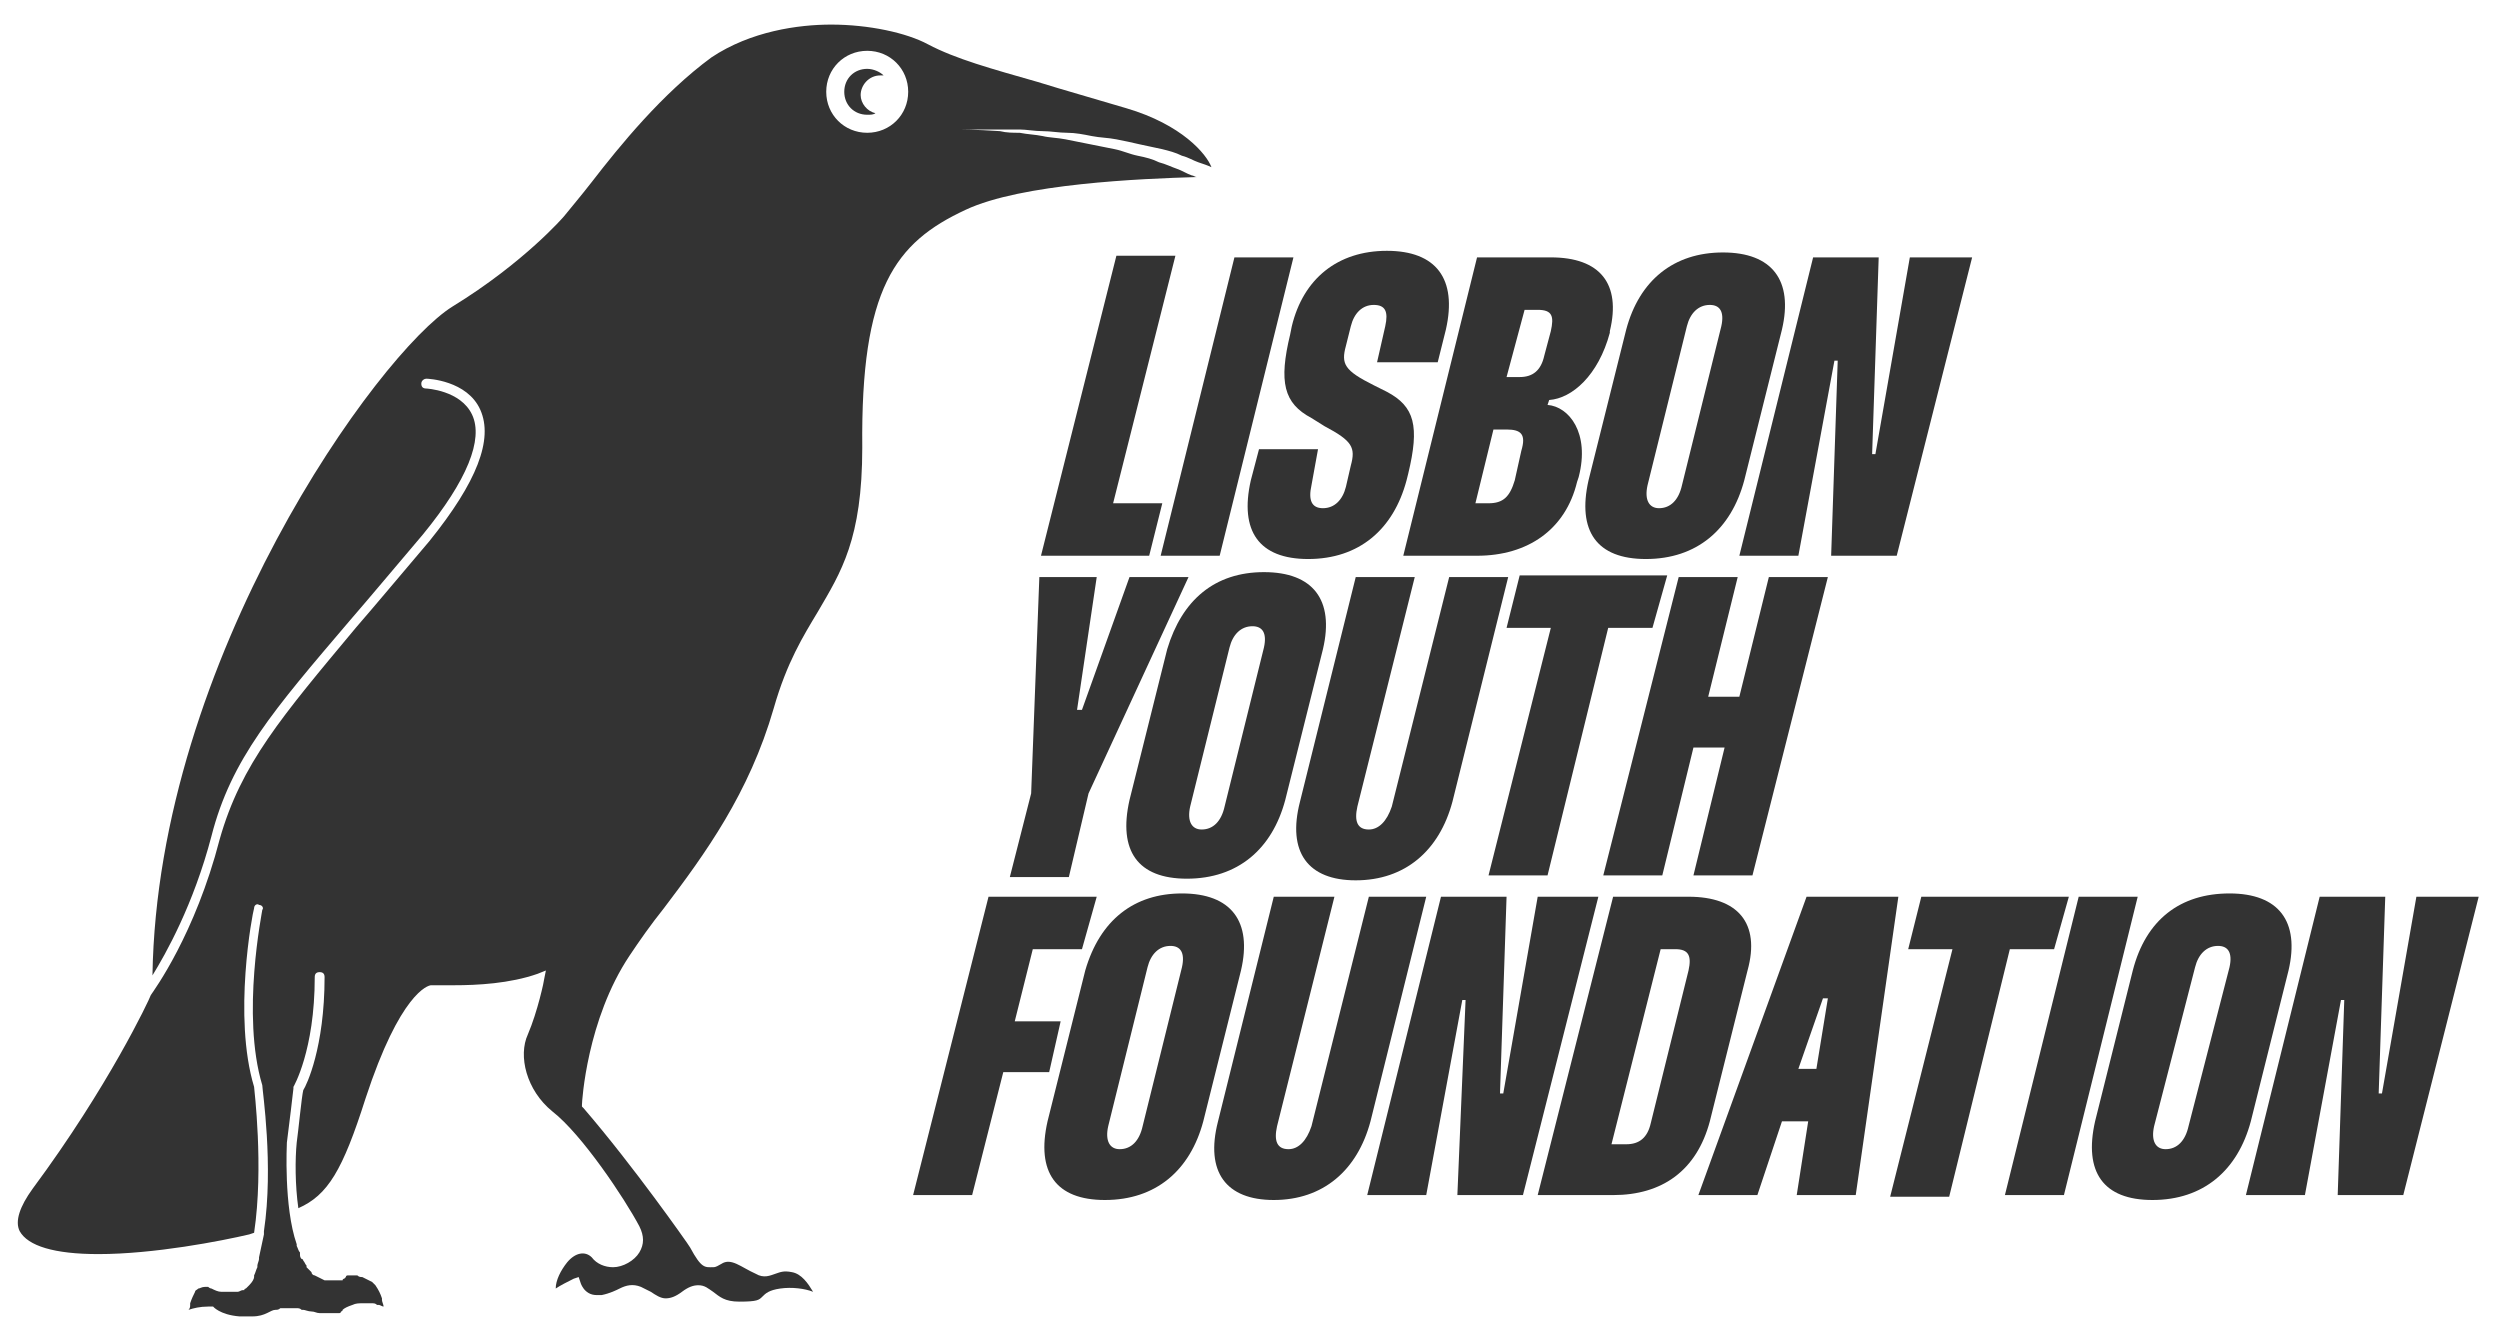
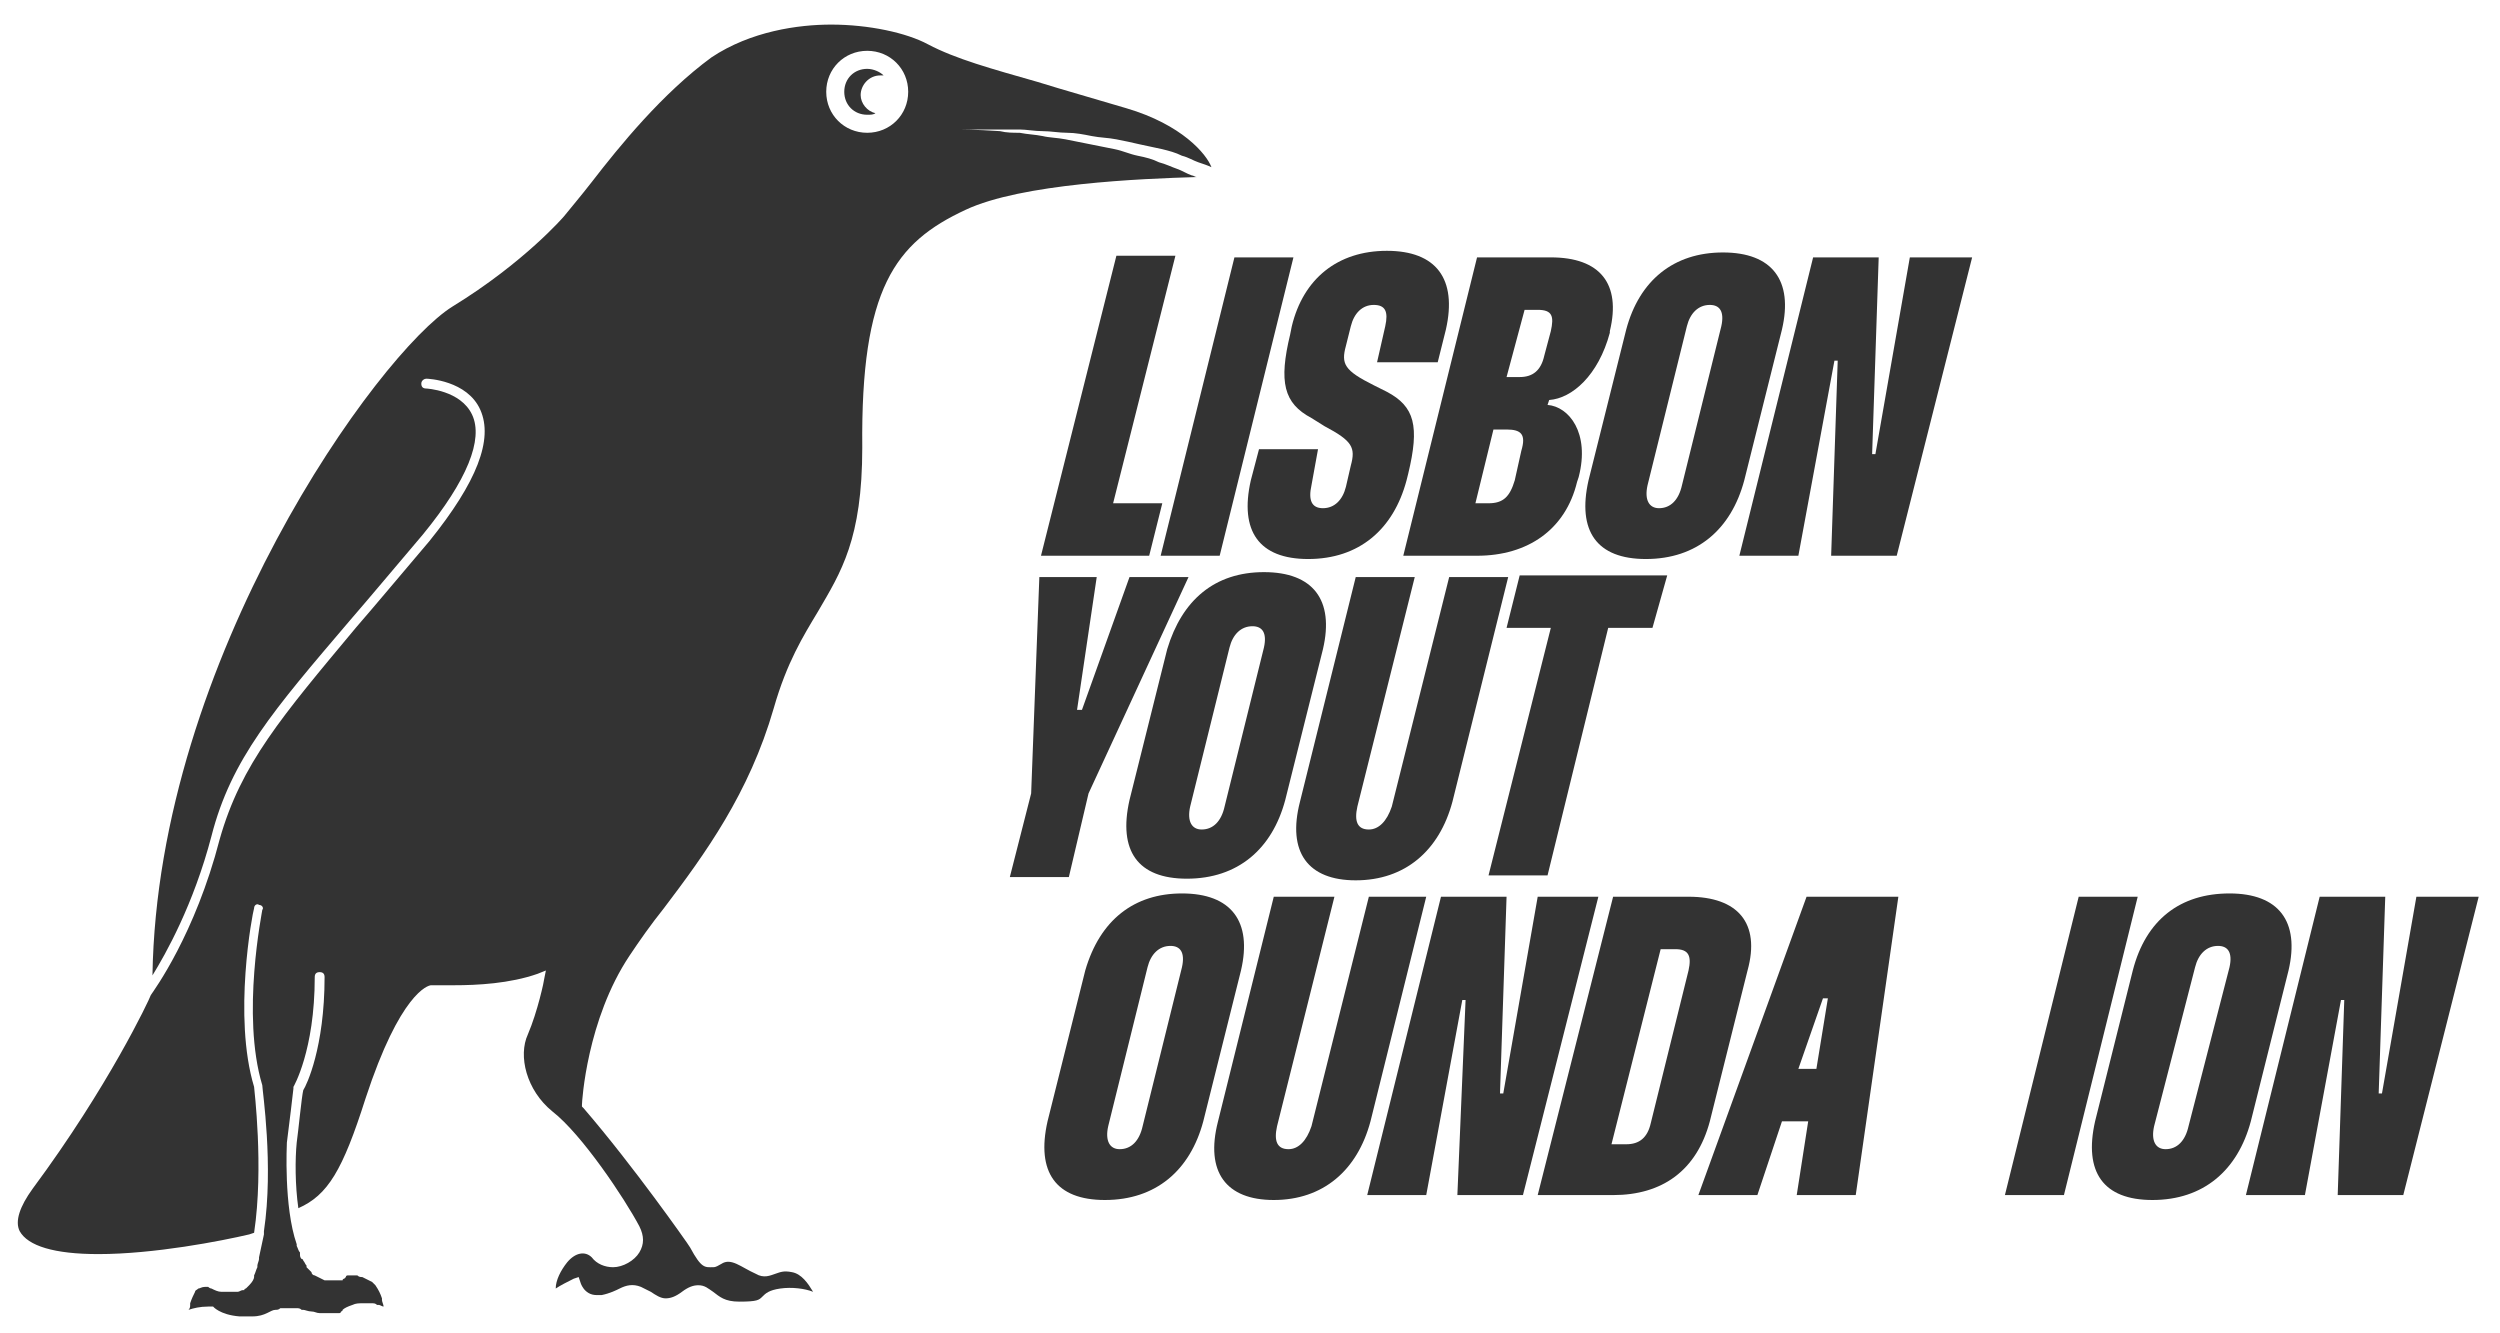
<svg xmlns="http://www.w3.org/2000/svg" version="1.1" id="Layer_1" x="0px" y="0px" viewBox="0 0 152.5 81.3" style="enable-background:new 0 0 152.5 81.3;" xml:space="preserve">
  <style type="text/css">
	.st0{fill:#333333;}
</style>
  <g>
    <path class="st0" d="M71.7,15.6l-3.8,15.1h3l-0.8,3.2h-6.6l4.6-18.3H71.7z" />
    <path class="st0" d="M78.9,15.7l-4.5,18.2h-3.6l4.5-18.2H78.9z" />
    <path class="st0" d="M84,22.1l0.5-2.2c0.2-0.9,0-1.3-0.7-1.3c-0.7,0-1.2,0.5-1.4,1.3l-0.3,1.2c-0.3,1.1-0.1,1.5,1.7,2.4l0.8,0.4   c1.7,0.9,2,2.1,1.3,5l-0.1,0.4c-0.8,3-2.9,4.8-6,4.8c-3,0-4.2-1.7-3.5-4.8l0.5-1.9h3.6L80,29.6C79.8,30.5,80,31,80.7,31   c0.7,0,1.2-0.5,1.4-1.3l0.3-1.3c0.3-1.1,0.1-1.5-1.6-2.4L80,25.5c-1.7-0.9-2-2.2-1.3-5.1l0.1-0.5c0.7-2.9,2.8-4.6,5.8-4.6   c3,0,4.3,1.7,3.6,4.8l-0.5,2H84z" />
    <path class="st0" d="M94.6,15.7c3,0,4.3,1.6,3.6,4.5l0,0.1c-0.7,2.6-2.3,4-3.7,4.1l-0.1,0.3c1.3,0.1,2.6,1.7,1.9,4.4l-0.1,0.3   c-0.7,2.9-3,4.5-6.1,4.5h-4.5l4.5-18.2H94.6z M90,30.7h0.8c0.9,0,1.3-0.4,1.6-1.4l0.4-1.8c0.3-1,0-1.3-0.9-1.3h-0.8L90,30.7z    M91.9,23h0.8c0.8,0,1.3-0.4,1.5-1.3l0.4-1.5c0.2-0.9,0.1-1.3-0.8-1.3H93L91.9,23z" />
    <path class="st0" d="M105.1,15.4c3,0,4.3,1.7,3.6,4.7l-2.3,9.2c-0.8,3-2.9,4.8-6,4.8c-3,0-4.2-1.7-3.5-4.8l2.3-9.2   C100,17.1,102.1,15.4,105.1,15.4z M100.5,29.6c-0.2,0.9,0.1,1.4,0.7,1.4c0.7,0,1.2-0.5,1.4-1.4l2.4-9.7c0.2-0.9-0.1-1.3-0.7-1.3   c-0.7,0-1.2,0.5-1.4,1.3L100.5,29.6z" />
    <path class="st0" d="M120.3,15.7l-4.6,18.2h-4l0.4-11.9h-0.2l-2.2,11.9h-3.6l4.5-18.2h4l-0.4,12h0.2l2.1-12H120.3z" />
    <path class="st0" d="M66.9,35.2l-1.2,8.1h0.3l2.9-8.1h3.6l-6.1,13.2l-1.2,5.1h-3.6l1.3-5.1l0.5-13.2H66.9z" />
    <path class="st0" d="M77.1,34.9c3,0,4.3,1.7,3.6,4.7l-2.3,9.2c-0.8,3-2.9,4.8-6,4.8c-3,0-4.2-1.7-3.5-4.8l2.3-9.2   C72.1,36.6,74.1,34.9,77.1,34.9z M72.6,49.2c-0.2,0.9,0.1,1.4,0.7,1.4c0.7,0,1.2-0.5,1.4-1.4l2.4-9.7c0.2-0.9-0.1-1.3-0.7-1.3   c-0.7,0-1.2,0.5-1.4,1.3L72.6,49.2z" />
    <path class="st0" d="M86.3,35.2l-3.5,14c-0.2,0.9,0,1.4,0.7,1.4c0.6,0,1.1-0.5,1.4-1.4l3.5-14H92l-3.4,13.7c-0.8,3-2.9,4.8-5.9,4.8   c-2.9,0-4.2-1.7-3.4-4.8l3.4-13.7H86.3z" />
    <path class="st0" d="M100.8,38.3h-2.7l-3.7,15.1h-3.6l3.8-15.1h-2.7l0.8-3.2h9L100.8,38.3z" />
-     <path class="st0" d="M111.5,35.2l-4.6,18.2h-3.6l1.9-7.8h-1.9l-1.9,7.8h-3.6l4.6-18.2h3.6l-1.8,7.3h1.9l1.8-7.3H111.5z" />
-     <path class="st0" d="M63,57.9l-1.1,4.4h2.8L64,65.4h-2.8l-1.9,7.5h-3.6l4.6-18.2h6.6L66,57.9H63z" />
    <path class="st0" d="M72.1,54.5c3,0,4.3,1.7,3.6,4.7l-2.3,9.2c-0.8,3-2.9,4.8-6,4.8c-3,0-4.2-1.7-3.5-4.8l2.3-9.2   C67.1,56.1,69.2,54.5,72.1,54.5z M67.6,68.7c-0.2,0.9,0.1,1.4,0.7,1.4c0.7,0,1.2-0.5,1.4-1.4l2.4-9.7c0.2-0.9-0.1-1.3-0.7-1.3   c-0.7,0-1.2,0.5-1.4,1.3L67.6,68.7z" />
    <path class="st0" d="M81.4,54.7l-3.5,14c-0.2,0.9,0,1.4,0.7,1.4c0.6,0,1.1-0.5,1.4-1.4l3.5-14H87l-3.4,13.7c-0.8,3-2.9,4.8-5.9,4.8   c-2.9,0-4.2-1.7-3.4-4.8l3.4-13.7H81.4z" />
    <path class="st0" d="M97.5,54.7l-4.6,18.2h-4L89.4,61h-0.2L87,72.9h-3.6l4.5-18.2h4l-0.4,12h0.2l2.1-12H97.5z" />
    <path class="st0" d="M103,54.7c3,0,4.4,1.6,3.6,4.5l-2.3,9.2c-0.8,3-2.9,4.5-5.9,4.5h-4.6l4.6-18.2H103z M98.3,69.8h0.9   c0.8,0,1.3-0.4,1.5-1.3l2.3-9.3c0.2-0.9,0-1.3-0.8-1.3h-0.9L98.3,69.8z" />
    <path class="st0" d="M115.8,54.7l-2.6,18.2h-3.6l0.7-4.5h-1.6l-1.5,4.5h-3.6l6.6-18.2H115.8z M110.8,65.2l0.7-4.3h-0.3l-1.5,4.3   H110.8z" />
-     <path class="st0" d="M125.3,57.9h-2.7l-3.7,15.1h-3.6l3.8-15.1h-2.7l0.8-3.2h9L125.3,57.9z" />
    <path class="st0" d="M130.4,54.7l-4.5,18.2h-3.6l4.5-18.2H130.4z" />
    <path class="st0" d="M136,54.5c3,0,4.3,1.7,3.6,4.7l-2.3,9.2c-0.8,3-2.9,4.8-6,4.8c-3,0-4.2-1.7-3.5-4.8l2.3-9.2   C130.9,56.1,133,54.5,136,54.5z M131.4,68.7c-0.2,0.9,0.1,1.4,0.7,1.4c0.7,0,1.2-0.5,1.4-1.4L136,59c0.2-0.9-0.1-1.3-0.7-1.3   c-0.7,0-1.2,0.5-1.4,1.3L131.4,68.7z" />
    <path class="st0" d="M151.2,54.7l-4.6,18.2h-4l0.4-11.9h-0.2l-2.2,11.9h-3.6l4.5-18.2h4l-0.4,12h0.2l2.1-12H151.2z" />
  </g>
  <g>
    <path class="st0" d="M51.5,5.6c0,0.8,0.6,1.4,1.4,1.4c0.2,0,0.4,0,0.5-0.1c-0.5-0.1-0.9-0.6-0.9-1.1c0-0.6,0.5-1.2,1.2-1.2   c0.1,0,0.1,0,0.2,0c-0.2-0.2-0.6-0.4-1-0.4C52.1,4.2,51.5,4.8,51.5,5.6z" />
    <path class="st0" d="M68.7,6.6c-2-0.6-3.8-1.1-5.4-1.6c-2.8-0.8-5-1.4-6.7-2.3C55.3,2,53,1.5,50.7,1.5c-2,0-4.9,0.4-7.3,2   c-3,2.2-5.6,5.4-7.3,7.6c-0.7,0.9-1.3,1.6-1.7,2.1c0,0-2.4,2.8-6.8,5.5c-4.5,2.8-18,21.5-18.3,40.8c0.8-1.3,2.5-4.3,3.6-8.5   c1.2-4.7,3.8-7.7,8.4-13.1c1.3-1.5,2.8-3.3,4.5-5.3c2.7-3.3,3.7-5.8,3-7.3c-0.7-1.5-2.8-1.6-2.8-1.6c-0.2,0-0.3-0.1-0.3-0.3   c0-0.2,0.2-0.3,0.3-0.3c0.1,0,2.5,0.1,3.3,1.9c0.8,1.8-0.2,4.4-3.1,8c-1.7,2-3.2,3.8-4.5,5.3c-4.5,5.4-7,8.3-8.3,12.9   c-1.5,5.8-4,9.2-4.2,9.5c-0.1,0.3-2.6,5.6-7.2,11.8c-0.8,1.1-1.1,2-0.8,2.6c0.5,0.9,2.1,1.4,4.8,1.4c3.4,0,7.5-0.8,9.2-1.2l0.3-0.1   c0.6-4,0-8.8,0-8.9c-1.3-4.3-0.1-10.6,0-10.9c0-0.2,0.2-0.3,0.3-0.2c0.2,0,0.3,0.2,0.2,0.3c0,0.1-1.3,6.4,0,10.7   c0,0.3,0.7,4.9,0.1,8.9h0l0,0.2c-0.1,0.5-0.2,0.9-0.3,1.4c0,0,0,0,0,0.1c0,0.1-0.1,0.3-0.1,0.4c0,0,0,0.1,0,0.1   c-0.1,0.2-0.1,0.3-0.2,0.5c0,0,0,0,0,0c0,0,0,0,0,0.1c0,0.1-0.1,0.3-0.3,0.5c0,0,0,0,0,0c0,0-0.1,0.1-0.1,0.1c0,0-0.1,0.1-0.1,0.1   c0,0-0.1,0-0.1,0.1c0,0,0,0,0,0c0,0,0,0-0.1,0c-0.1,0-0.2,0.1-0.3,0.1c0,0-0.1,0-0.1,0c-0.1,0-0.2,0-0.4,0c0,0,0,0,0,0   c-0.1,0-0.3,0-0.4,0c0,0-0.1,0-0.1,0c-0.2,0-0.4-0.1-0.6-0.2c-0.1,0-0.2-0.1-0.2-0.1c0,0-0.1,0-0.1,0c0,0-0.1,0-0.1,0   c-0.2,0-0.3,0.1-0.4,0.1c-0.1,0.1-0.2,0.1-0.2,0.2c0,0,0,0,0,0c-0.1,0.2-0.2,0.4-0.3,0.7c0,0,0,0,0,0.1c0,0.1,0,0.2-0.1,0.3   c0,0,0,0,0,0c0.3-0.1,0.7-0.2,1.2-0.2l0.1,0c0,0,0,0,0,0l0.1,0l0.1,0c0,0,0.4,0.5,1.6,0.6c0.2,0,0.5,0,0.8,0c0.8,0,1.1-0.4,1.4-0.4   c0.1,0,0.2,0,0.3-0.1c0,0,0.1,0,0.1,0c0.1,0,0.2,0,0.3,0c0,0,0,0,0,0c0,0,0,0,0,0c0.1,0,0.1,0,0.2,0c0,0,0.1,0,0.1,0   c0.1,0,0.2,0,0.2,0c0,0,0.1,0,0.1,0c0.1,0,0.2,0,0.3,0.1c0,0,0.1,0,0.1,0c0.1,0,0.3,0.1,0.5,0.1c0.2,0,0.3,0.1,0.5,0.1   c0.1,0,0.2,0,0.2,0c0,0,0.1,0,0.1,0c0.1,0,0.2,0,0.2,0c0,0,0.1,0,0.1,0c0.1,0,0.1,0,0.2,0c0,0,0.1,0,0.1,0c0,0,0.1,0,0.1,0   c0,0,0.1,0,0.1,0c0,0,0,0,0,0c0,0,0.1,0,0.1,0c0,0,0,0,0,0c0,0,0.1,0,0.1-0.1c0,0,0.1,0,0.1-0.1c0.1-0.1,0.3-0.2,0.6-0.3   c0.2-0.1,0.4-0.1,0.6-0.1c0,0,0,0,0.1,0c0.1,0,0.3,0,0.4,0c0,0,0.1,0,0.1,0c0.1,0,0.2,0,0.3,0.1c0,0,0.1,0,0.1,0   c0.1,0,0.2,0.1,0.3,0.1c0,0,0,0,0,0c0-0.1-0.1-0.3-0.1-0.4c0,0,0-0.1,0-0.1c0,0,0,0,0,0c-0.1-0.3-0.2-0.5-0.4-0.8   c0,0-0.1-0.1-0.1-0.1c0,0-0.1-0.1-0.1-0.1c-0.2-0.1-0.4-0.2-0.6-0.3c-0.1,0-0.2,0-0.3-0.1c0,0,0,0,0,0c-0.1,0-0.1,0-0.2,0   c0,0,0,0,0,0c-0.1,0-0.1,0-0.2,0c0,0,0,0,0,0c0,0-0.1,0-0.1,0c0,0,0,0,0,0c0,0,0,0-0.1,0c0,0,0,0,0,0c0,0-0.1,0-0.1,0.1   c0,0-0.1,0.1-0.1,0.1c0,0,0,0,0,0c0,0-0.1,0-0.1,0.1c0,0,0,0-0.1,0c0,0-0.1,0-0.1,0c0,0-0.1,0-0.1,0c0,0,0,0-0.1,0c0,0,0,0,0,0   c-0.1,0-0.1,0-0.2,0c0,0,0,0-0.1,0c-0.1,0-0.1,0-0.2,0c0,0-0.1,0-0.1,0c0,0,0,0-0.1,0c-0.2-0.1-0.4-0.2-0.6-0.3   c-0.1,0-0.2-0.1-0.2-0.2c0,0,0,0-0.1-0.1c-0.1-0.1-0.1-0.1-0.2-0.2c0,0,0,0,0-0.1c-0.1-0.1-0.1-0.2-0.2-0.3c0,0,0-0.1-0.1-0.1   c-0.1-0.1-0.1-0.2-0.1-0.3c0,0,0,0,0-0.1c-0.1-0.1-0.1-0.2-0.2-0.4c0,0,0-0.1,0-0.1c-0.8-2.3-0.6-6.1-0.6-6.2   c0.1-0.8,0.4-3.2,0.4-3.3l0-0.1c0,0,1.3-2.2,1.3-6.7c0-0.2,0.1-0.3,0.3-0.3c0.2,0,0.3,0.1,0.3,0.3c0,4.3-1.1,6.6-1.3,6.9   c-0.1,0.4-0.3,2.5-0.4,3.2c-0.1,1-0.1,2.6,0.1,4c1.8-0.8,2.7-2.3,4.1-6.7c2.1-6.4,3.8-6.9,4-6.9l0,0l0,0c0,0,0.6,0,1.4,0   c1.4,0,3.4-0.1,5.1-0.7l0.5-0.2l-0.1,0.5c0,0.1-0.4,2-1,3.4c-0.6,1.3-0.1,3.4,1.5,4.7c1.8,1.4,4.4,5.3,5.3,7c0.3,0.6,0.3,1.1,0,1.6   c-0.3,0.5-1,0.9-1.6,0.9c-0.5,0-1-0.2-1.3-0.6c-0.4-0.4-1-0.3-1.5,0.3c-0.4,0.5-0.7,1.1-0.7,1.6c0.3-0.2,0.7-0.4,1.1-0.6l0.3-0.1   l0.1,0.3c0,0,0.2,0.8,1,0.8c0.1,0,0.2,0,0.3,0c0.5-0.1,0.9-0.3,1.1-0.4c0.4-0.2,0.8-0.3,1.3-0.1c0.2,0.1,0.4,0.2,0.6,0.3   c0.3,0.2,0.6,0.4,0.9,0.4c0.3,0,0.6-0.1,1-0.4c0.4-0.3,0.7-0.4,1-0.4c0.4,0,0.6,0.2,0.9,0.4c0.4,0.3,0.7,0.6,1.6,0.6   c1.1,0,1.2-0.1,1.4-0.3c0.2-0.2,0.4-0.4,1.1-0.5c0.7-0.1,1.5,0,2,0.2c-0.3-0.5-0.7-1.1-1.3-1.2c-0.5-0.1-0.7,0-1,0.1   c-0.3,0.1-0.7,0.3-1.2,0c-0.9-0.4-1.5-1-2.1-0.6c-0.2,0.1-0.3,0.2-0.5,0.2c-0.5,0-0.7,0.1-1.4-1.2l-0.2-0.3c0,0-3.2-4.6-6.3-8.2   l-0.1-0.1l0-0.1c0-0.2,0.3-5.2,2.9-9.1c0.6-0.9,1.3-1.9,2.1-2.9c2.5-3.3,5.2-7,6.7-12.2c0.8-2.8,1.8-4.4,2.7-5.9   c1.4-2.4,2.7-4.4,2.7-10c-0.1-9.7,2-12.5,6.3-14.5c3.4-1.6,10.7-1.9,14.1-2c-0.1,0-0.2-0.1-0.3-0.1c-0.3-0.1-0.6-0.3-0.9-0.4   c-0.3-0.1-0.7-0.3-1.1-0.4c-0.4-0.2-0.8-0.3-1.3-0.4c-0.5-0.1-0.9-0.3-1.4-0.4c-0.5-0.1-1-0.2-1.5-0.3c-0.5-0.1-1-0.2-1.5-0.3   c-0.5-0.1-1-0.1-1.4-0.2c-0.5-0.1-0.9-0.1-1.4-0.2c-0.4,0-0.8,0-1.2-0.1c-1.5-0.1-2.5-0.1-2.5-0.1s1,0,2.5,0c0.4,0,0.8,0,1.2,0   c0.4,0,0.9,0.1,1.4,0.1c0.5,0,1,0.1,1.5,0.1c0.5,0,1,0.1,1.5,0.2c0.5,0.1,1,0.1,1.5,0.2c0.5,0.1,1,0.2,1.4,0.3   c0.5,0.1,0.9,0.2,1.4,0.3c0.4,0.1,0.8,0.2,1.2,0.4c0.4,0.1,0.7,0.3,1,0.4c0.3,0.1,0.6,0.2,0.8,0.3c0,0,0,0,0,0   C73.6,9.4,72.1,7.6,68.7,6.6z M52.9,8.1c-1.4,0-2.5-1.1-2.5-2.5s1.1-2.5,2.5-2.5c1.4,0,2.5,1.1,2.5,2.5S54.3,8.1,52.9,8.1z" />
  </g>
</svg>